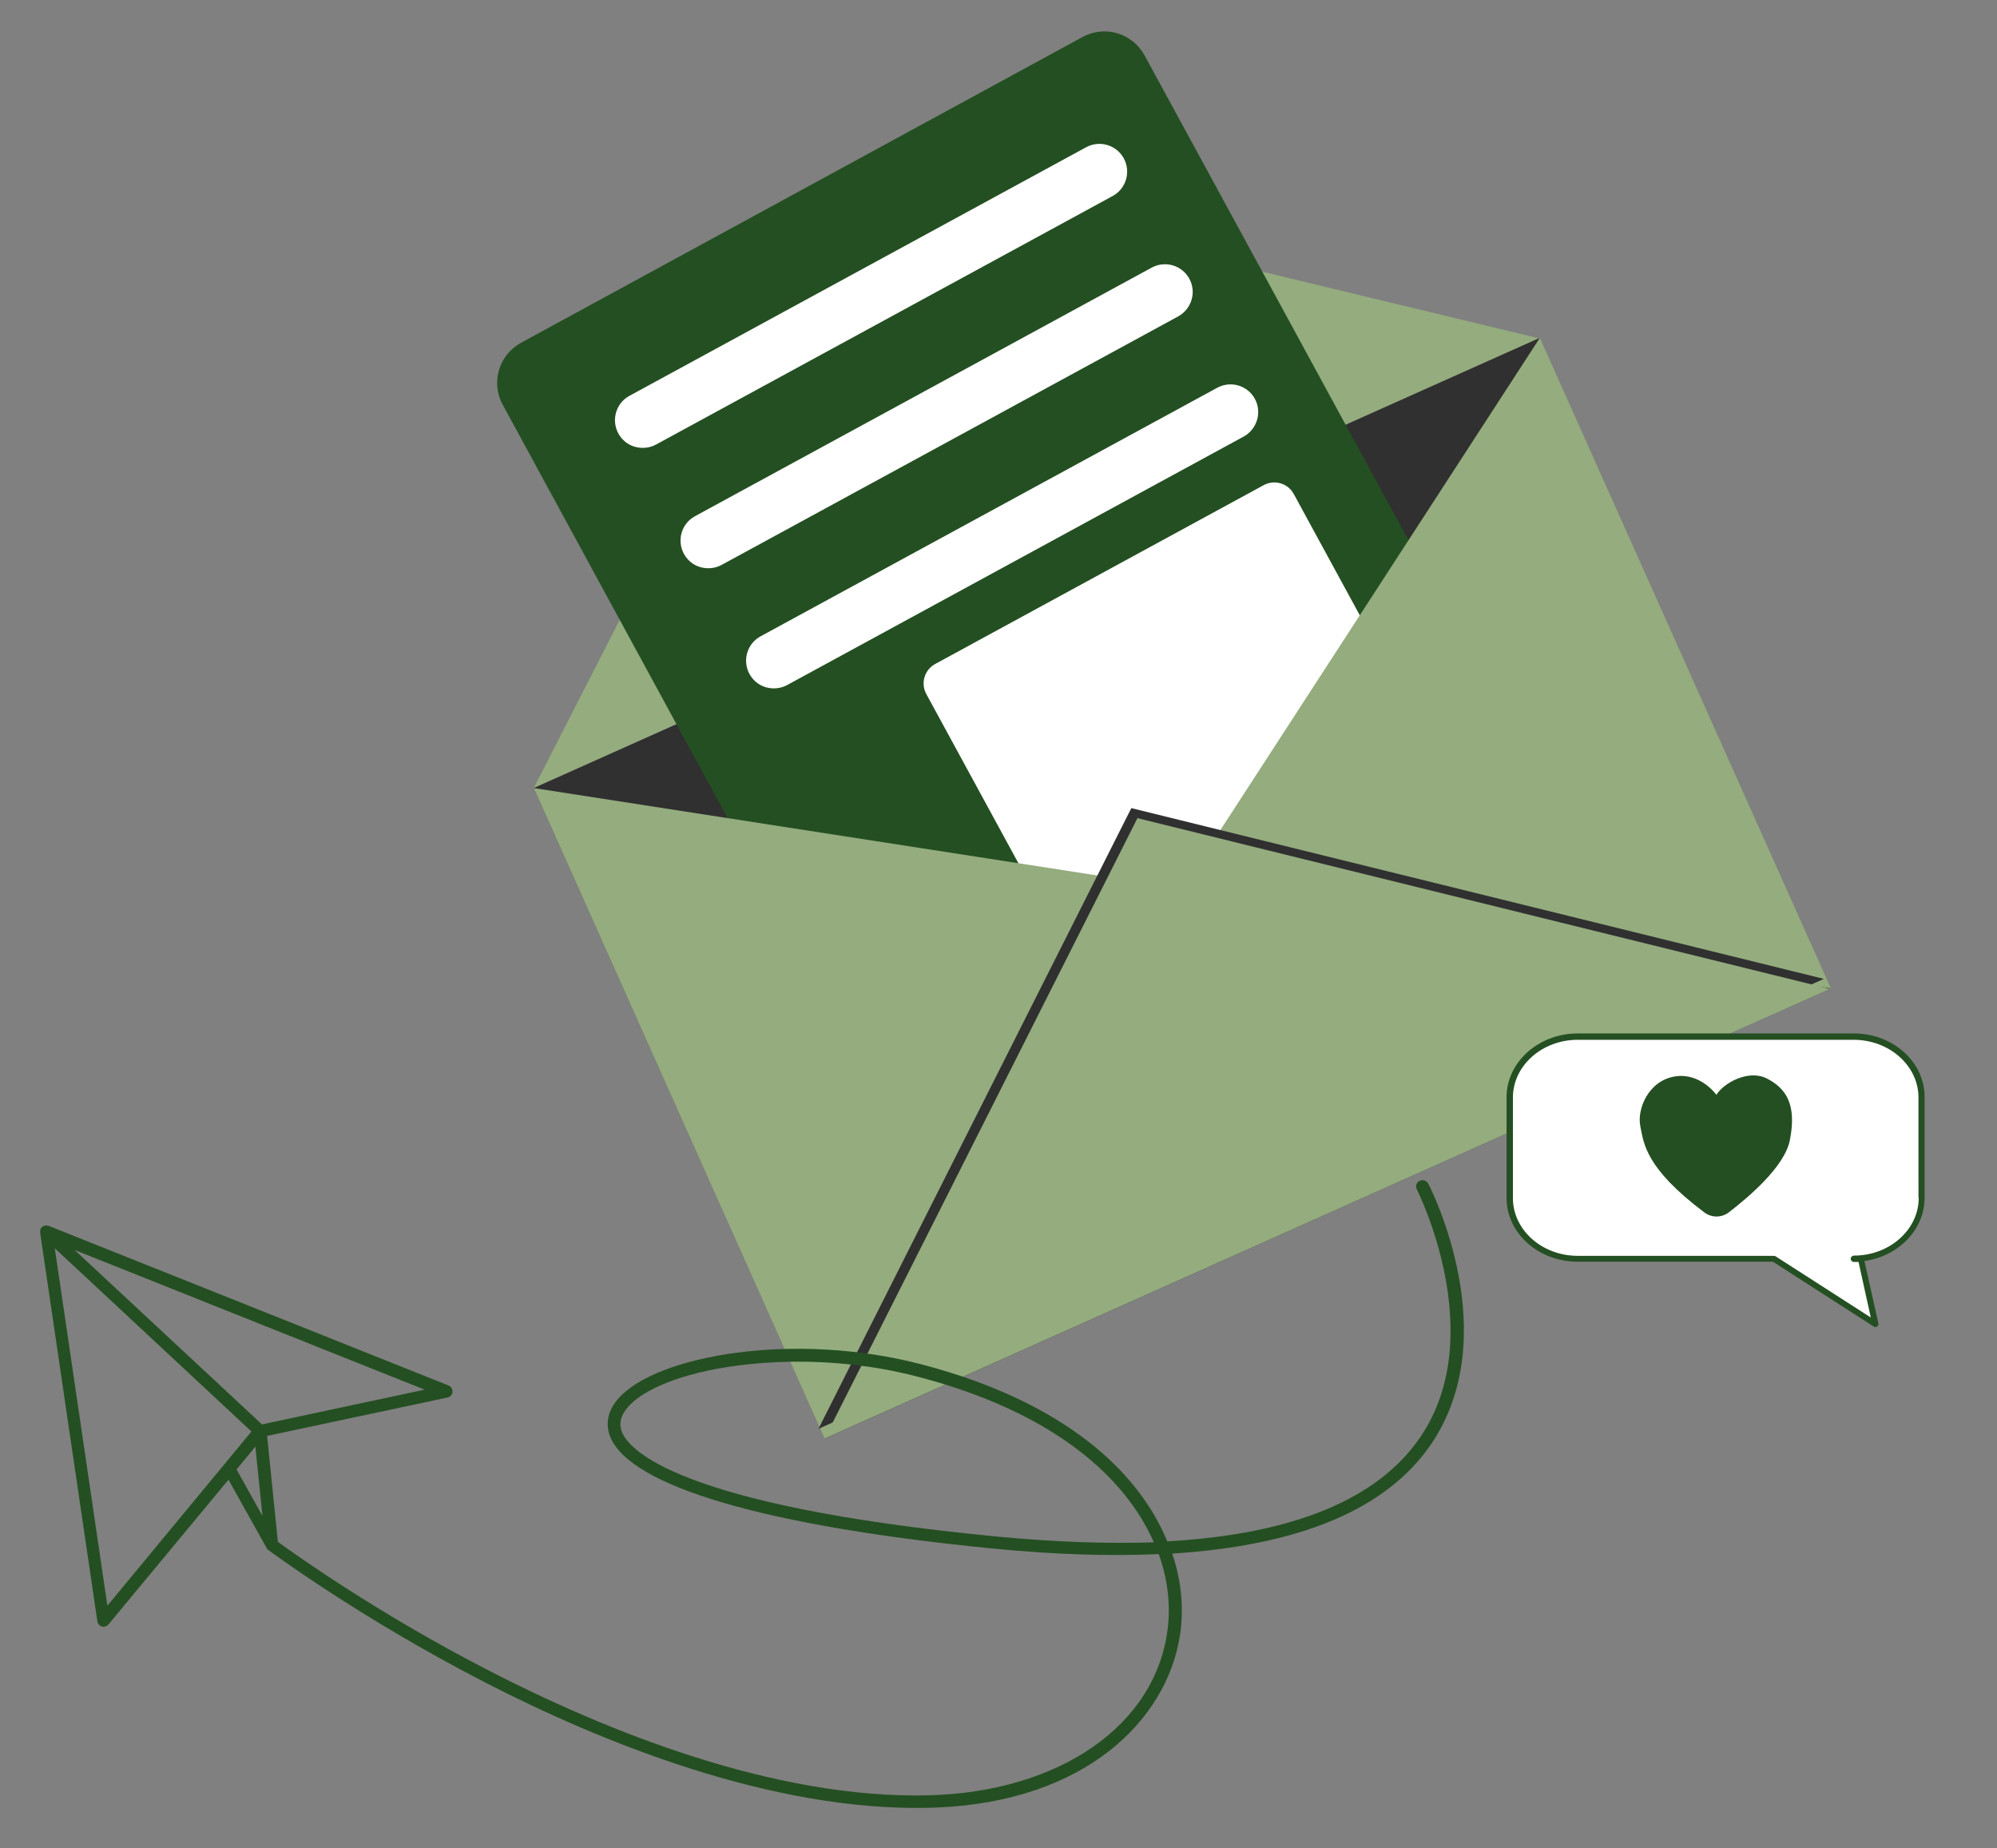
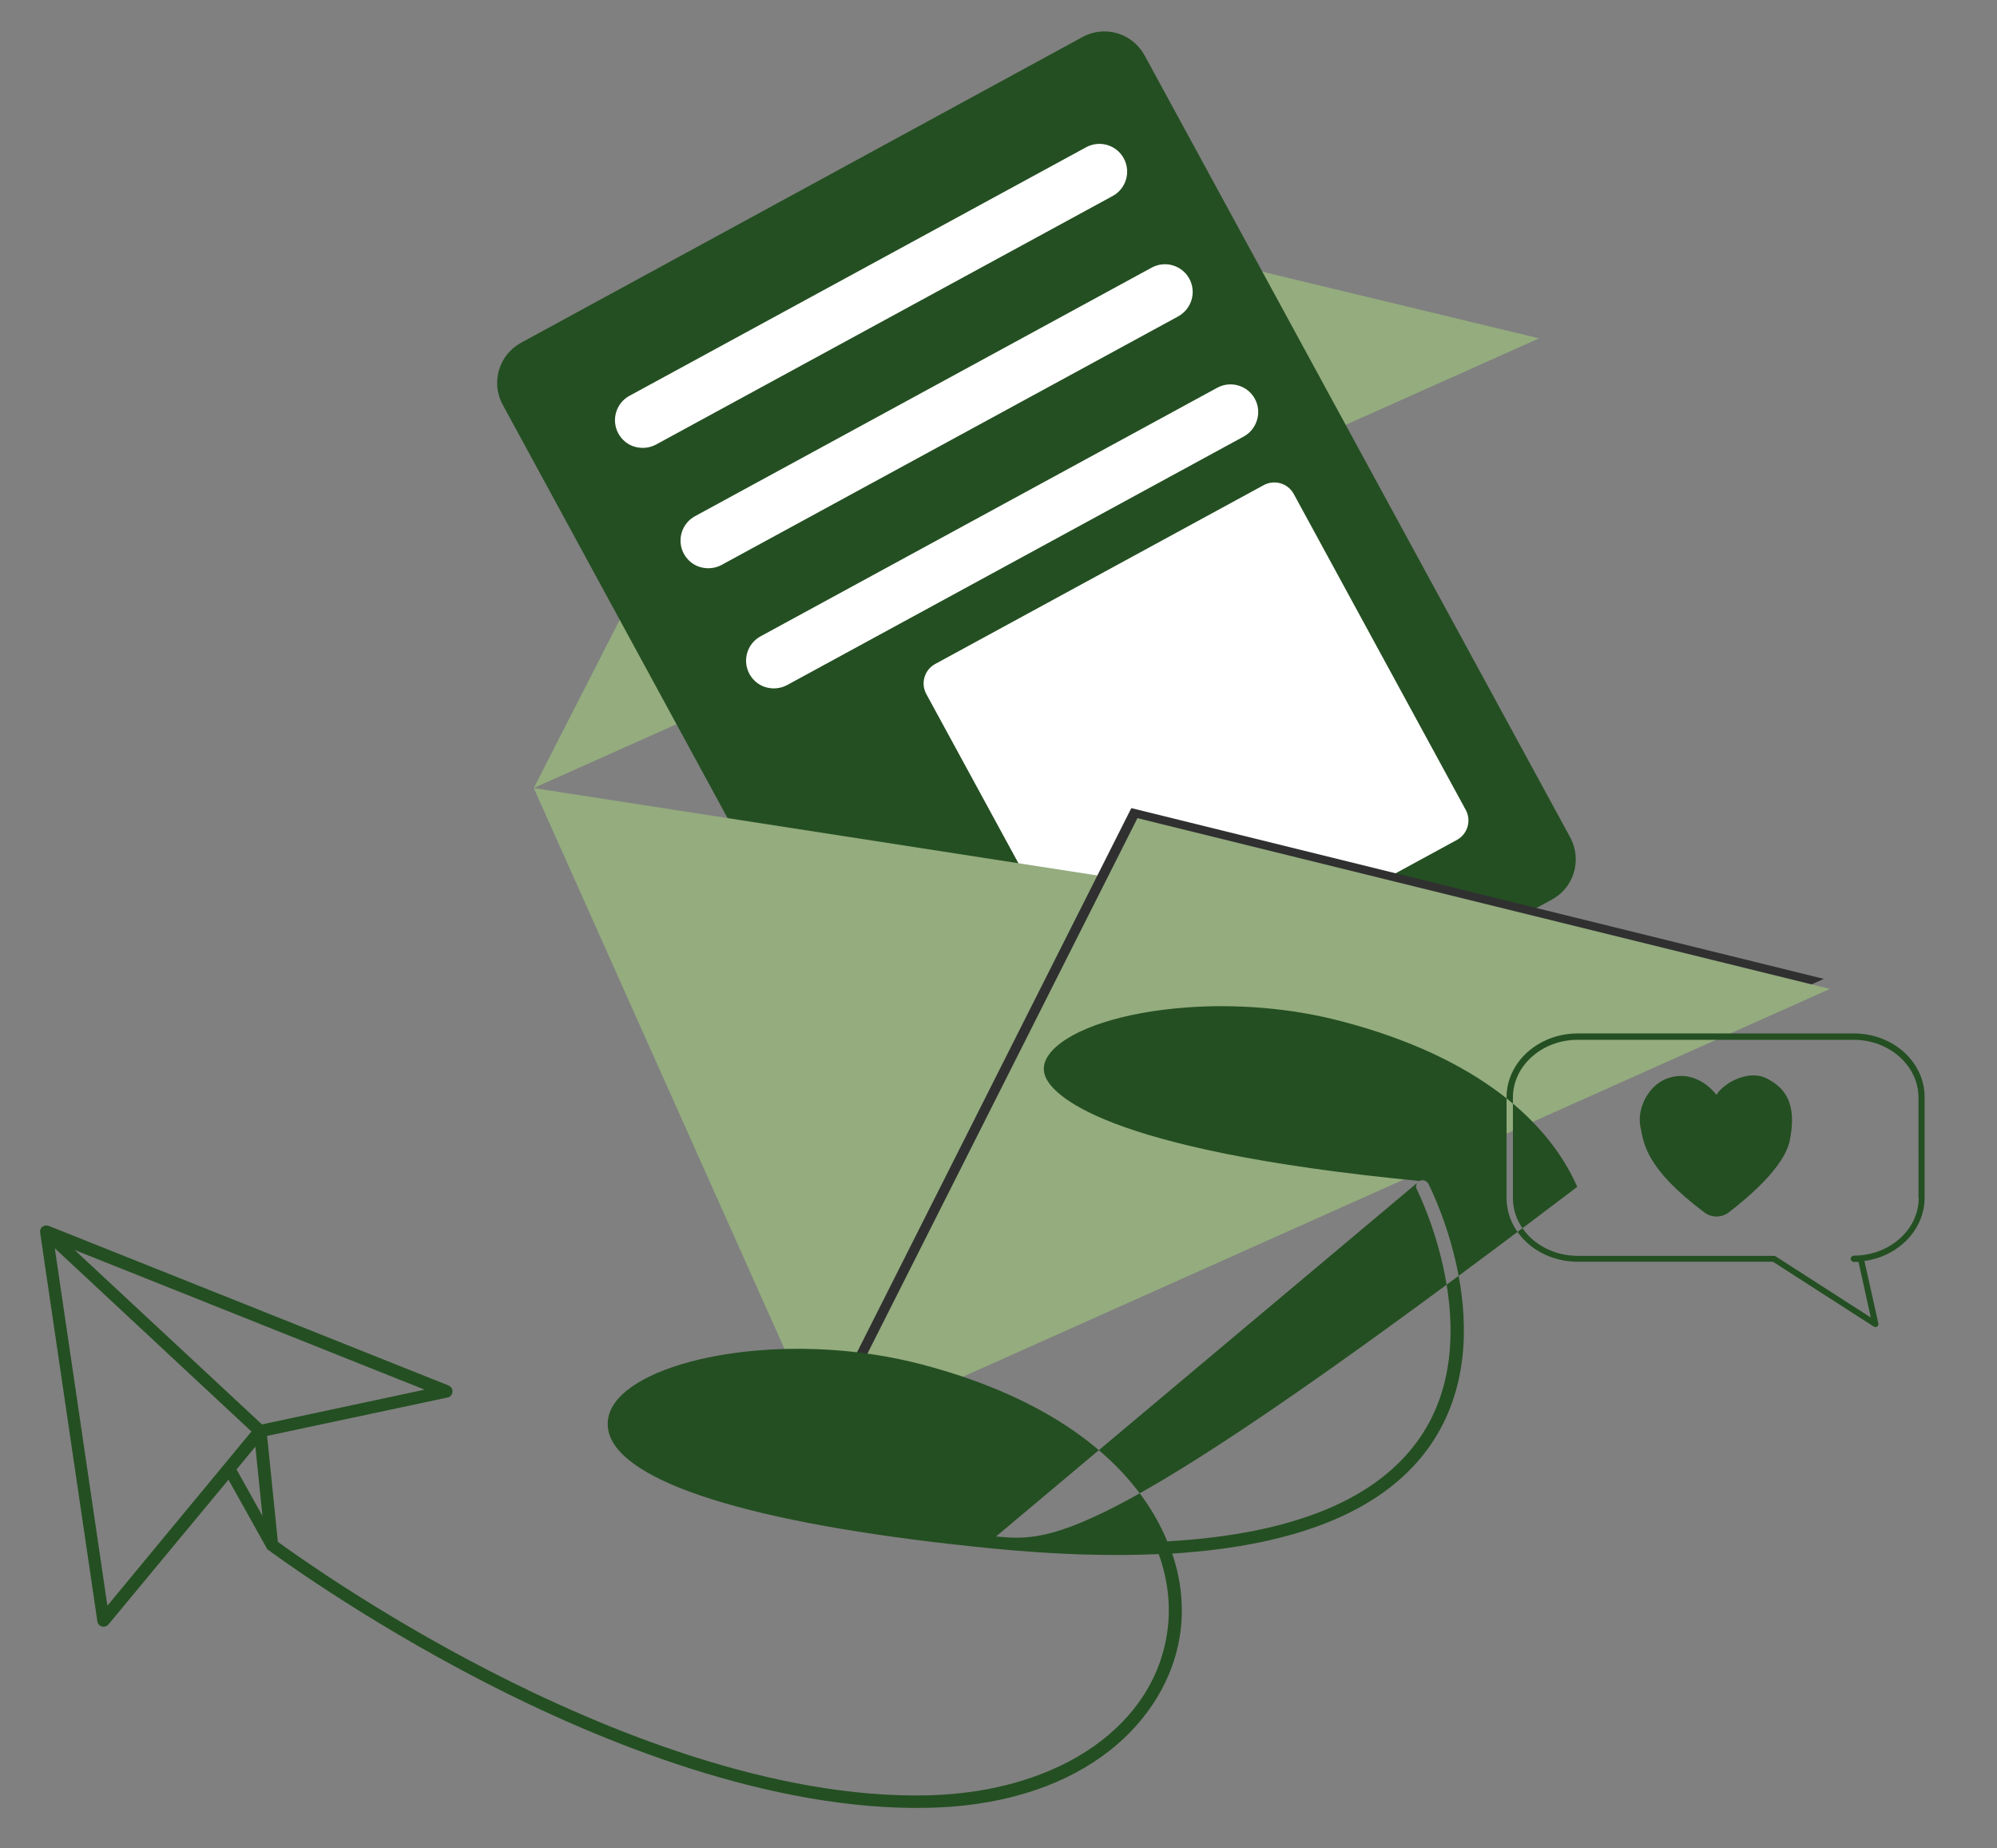
<svg xmlns="http://www.w3.org/2000/svg" fill="#000000" height="755.4" viewBox="0 0 816.4 755.4" width="816.4">
  <rect x="0" y="0" width="816.4" height="755.4" fill="#808080" stroke="none" />
  <path d="M629.2 138.3L346.9 70.3 218.2 322.1z" fill="#94ac7e" />
-   <path d="M258.1 217.5H708.3V508.8H258.1z" fill="#303030" transform="rotate(-24.105 483.094 363.124)" />
  <path d="M634.4,367.7l-229.6,125c-9,4.9-20.3,1.6-25.3-7.5L205.5,165.4c-4.9-9-1.6-20.3,7.5-25.3l229.6-125 c9-4.9,20.3-1.6,25.3,7.5l174.1,319.8C646.8,351.5,643.5,362.8,634.4,367.7z" fill="#244f22" />
  <path d="M595.6,343.3l-134.3,73.1c-4.4,2.4-9.9,0.8-12.3-3.6l-70.3-129.1c-2.4-4.4-0.8-9.9,3.6-12.3l134.3-73.1 c4.4-2.4,9.9-0.8,12.3,3.6l70.3,129.1C601.6,335.4,600,340.9,595.6,343.3z M459.4,64.7c-3-5.5-9.9-7.5-15.4-4.5L257.3,161.8 c-5.5,3-7.5,9.9-4.5,15.4c1.5,2.7,3.9,4.6,6.7,5.4c2.8,0.8,5.9,0.6,8.7-0.9L454.9,80.1C460.4,77.1,462.4,70.2,459.4,64.7z M486.2,113.9c-3-5.5-9.9-7.5-15.4-4.5L284.1,211c-5.5,3-7.5,9.9-4.5,15.4c1.5,2.7,3.9,4.6,6.7,5.4c2.8,0.8,5.9,0.6,8.7-0.9 l186.7-101.6C487.2,126.2,489.2,119.4,486.2,113.9z M513,163c-3-5.5-9.9-7.5-15.4-4.5L310.9,260.1c-5.5,3-7.5,9.9-4.5,15.4 c1.5,2.7,3.9,4.6,6.7,5.4c2.8,0.8,5.9,0.6,8.7-0.9l186.7-101.6C513.9,175.4,516,168.5,513,163z" fill="#ffffff" />
  <path d="M218.2 322.1L483.2 363.2 337.1 588z" fill="#94ac7e" />
-   <path d="M629.5 138.1L483.5 363 748.5 404z" fill="#94ac7e" />
  <g>
    <path d="M745.6 400.1L462.5 330.3 334.6 584z" fill="#303030" />
  </g>
  <path d="M748.1 404.2L465 334.4 337.1 588z" fill="#94ac7e" />
-   <path d="M645,514.4h80.2l41.5,26.7l-5.9-26.7h-3c15.3,0,27.8-11.1,27.8-24.8v-41.1c0-13.7-12.4-24.8-27.8-24.8H645 c-15.3,0-27.8,11.1-27.8,24.8v41.1C617.3,503.3,629.7,514.4,645,514.4z" fill="#ffffff" />
-   <path d="M757.9,422.4H645c-16,0-29.1,11.7-29.1,26.1v41.1c0,14.4,13,26.1,29.1,26.1h79.8l41.2,26.5 c0.2,0.1,0.5,0.2,0.7,0.2c0.3,0,0.5-0.1,0.7-0.2c0.4-0.3,0.6-0.8,0.5-1.3l-5.7-25.5c13.9-1.9,24.6-12.8,24.6-25.8v-41.1 C786.9,434.1,773.9,422.4,757.9,422.4z M784.4,489.6c0,13-11.9,23.6-26.5,23.6c-0.7,0-1.3,0.6-1.3,1.3c0,0.7,0.6,1.3,1.3,1.3h1.9 l5,22.7l-38.9-25c-0.2-0.1-0.4-0.2-0.7-0.2H645c-14.6,0-26.5-10.6-26.5-23.6v-41.1c0-13,11.9-23.6,26.5-23.6h112.8 c14.6,0,26.5,10.6,26.5,23.6V489.6z M731.7,466.1c-2.2,10.9-17,23.3-24.9,29.4c-3,2.3-7.1,2.3-10.1,0 c-24.2-18.2-24.7-28.3-26.1-35.1c-1.5-7.3,3.5-18.7,14-20.4c10.5-1.8,17.1,7.5,17.1,7.5c2.7-4.6,12.9-10.6,20.6-6.7 C729.9,444.7,734.7,451.1,731.7,466.1z M580.3,482.7c-1.3,0.6-1.7,2.2-1.1,3.4c0.3,0.6,29.9,59.4,1.5,101.2 c-17.3,25.5-52,39.8-103.5,42.7c-11.6-28.2-41.6-56.9-100.3-72.3c-51.8-13.6-108.2-3.9-124,13.8c-4.4,4.9-5.5,10.3-3.5,15.6 c8.1,20.5,63.9,36.8,157.2,45.9c24.7,2.4,47.1,3.1,67.1,2.2c3.8,10.5,4.8,20.8,3.7,30.2c-4.6,39.5-43.9,67-97.8,68.4 C316,735.4,246.8,707,200,682.9c-46.5-23.9-80.6-48.5-86.4-52.7l-4.4-43.3l73.8-15.7c1.1-0.2,1.9-1.2,2-2.3c0.1-1.1-0.6-2.2-1.6-2.6 L19.8,501c0,0,0,0-0.1,0c-0.1,0-0.2-0.1-0.3-0.1c0,0-0.1,0-0.1,0c-0.1,0-0.2,0-0.3,0c0,0-0.1,0-0.1,0c-0.1,0-0.2,0-0.3,0 c0,0-0.1,0-0.1,0c-0.1,0-0.2,0-0.3,0.1c0,0-0.1,0-0.1,0c-0.1,0-0.3,0.1-0.4,0.2c0,0,0,0,0,0c0,0,0,0,0,0c-0.1,0.1-0.2,0.1-0.4,0.2 c0,0-0.1,0.1-0.1,0.1c-0.1,0.1-0.1,0.1-0.2,0.2c0,0-0.1,0.1-0.1,0.1c-0.1,0.1-0.1,0.1-0.2,0.2c0,0,0,0,0,0.1c0,0,0,0.1,0,0.1 c0,0.1-0.1,0.1-0.1,0.2c0,0.1,0,0.1-0.1,0.2c0,0.1-0.1,0.2-0.1,0.2c0,0.1,0,0.1,0,0.2c0,0.1,0,0.2,0,0.2c0,0.1,0,0.1,0,0.2 c0,0.1,0,0.2,0,0.3c0,0,0,0.1,0,0.1c0,0,0,0,0,0l23.4,158.9c0.1,1,0.9,1.8,1.8,2.1c0.3,0.1,0.6,0.1,0.9,0.1c0.7-0.1,1.3-0.4,1.8-0.9 l49.1-59.2l15.7,28.1c0,0,0,0,0,0c0.1,0.2,0.2,0.4,0.4,0.5c0,0,0.1,0.1,0.1,0.1c0.1,0,0.1,0.1,0.2,0.1c0.4,0.3,36.8,27.4,88,53.8 c47.3,24.4,117.4,53.1,182.2,51.5c2.9-0.1,5.7-0.2,8.4-0.4c59.7-4.4,90.4-38.9,94.3-72.5c1.1-9.6,0.2-20.2-3.5-31 c52.4-3.3,87.8-18.2,105.9-44.8c30.1-44.4,0.1-103.9-1.2-106.4C583.1,482.5,581.6,482,580.3,482.7z M407.2,628 c-131.4-12.7-150.2-35.9-152.9-42.6c-1.4-3.5-0.6-6.9,2.5-10.4c8.2-9.2,29.3-16,54.9-17.9c19.8-1.5,42.4,0,63.9,5.7 c55.6,14.6,84.6,41.3,96.1,67.6C452.5,631,430.9,630.3,407.2,628z M173.6,568l-66.5,14.2l-76.6-71.3L173.6,568z M43.9,656.3 L22.4,510.2l80.4,74.9L43.9,656.3z M96.7,600.6l7.7-9.3l2.9,28.3L96.7,600.6z" fill="#244f22" />
+   <path d="M757.9,422.4H645c-16,0-29.1,11.7-29.1,26.1v41.1c0,14.4,13,26.1,29.1,26.1h79.8l41.2,26.5 c0.2,0.1,0.5,0.2,0.7,0.2c0.3,0,0.5-0.1,0.7-0.2c0.4-0.3,0.6-0.8,0.5-1.3l-5.7-25.5c13.9-1.9,24.6-12.8,24.6-25.8v-41.1 C786.9,434.1,773.9,422.4,757.9,422.4z M784.4,489.6c0,13-11.9,23.6-26.5,23.6c-0.7,0-1.3,0.6-1.3,1.3c0,0.7,0.6,1.3,1.3,1.3h1.9 l5,22.7l-38.9-25c-0.2-0.1-0.4-0.2-0.7-0.2H645c-14.6,0-26.5-10.6-26.5-23.6v-41.1c0-13,11.9-23.6,26.5-23.6h112.8 c14.6,0,26.5,10.6,26.5,23.6V489.6z M731.7,466.1c-2.2,10.9-17,23.3-24.9,29.4c-3,2.3-7.1,2.3-10.1,0 c-24.2-18.2-24.7-28.3-26.1-35.1c-1.5-7.3,3.5-18.7,14-20.4c10.5-1.8,17.1,7.5,17.1,7.5c2.7-4.6,12.9-10.6,20.6-6.7 C729.9,444.7,734.7,451.1,731.7,466.1z M580.3,482.7c-1.3,0.6-1.7,2.2-1.1,3.4c0.3,0.6,29.9,59.4,1.5,101.2 c-17.3,25.5-52,39.8-103.5,42.7c-11.6-28.2-41.6-56.9-100.3-72.3c-51.8-13.6-108.2-3.9-124,13.8c-4.4,4.9-5.5,10.3-3.5,15.6 c8.1,20.5,63.9,36.8,157.2,45.9c24.7,2.4,47.1,3.1,67.1,2.2c3.8,10.5,4.8,20.8,3.7,30.2c-4.6,39.5-43.9,67-97.8,68.4 C316,735.4,246.8,707,200,682.9c-46.5-23.9-80.6-48.5-86.4-52.7l-4.4-43.3l73.8-15.7c1.1-0.2,1.9-1.2,2-2.3c0.1-1.1-0.6-2.2-1.6-2.6 L19.8,501c0,0,0,0-0.1,0c-0.1,0-0.2-0.1-0.3-0.1c0,0-0.1,0-0.1,0c-0.1,0-0.2,0-0.3,0c0,0-0.1,0-0.1,0c-0.1,0-0.2,0-0.3,0 c0,0-0.1,0-0.1,0c-0.1,0-0.2,0-0.3,0.1c0,0-0.1,0-0.1,0c-0.1,0-0.3,0.1-0.4,0.2c0,0,0,0,0,0c0,0,0,0,0,0c-0.1,0.1-0.2,0.1-0.4,0.2 c0,0-0.1,0.1-0.1,0.1c-0.1,0.1-0.1,0.1-0.2,0.2c0,0-0.1,0.1-0.1,0.1c-0.1,0.1-0.1,0.1-0.2,0.2c0,0,0,0,0,0.1c0,0,0,0.1,0,0.1 c0,0.1-0.1,0.1-0.1,0.2c0,0.1,0,0.1-0.1,0.2c0,0.1-0.1,0.2-0.1,0.2c0,0.1,0,0.1,0,0.2c0,0.1,0,0.2,0,0.2c0,0.1,0,0.1,0,0.2 c0,0.1,0,0.2,0,0.3c0,0,0,0.1,0,0.1c0,0,0,0,0,0l23.4,158.9c0.1,1,0.9,1.8,1.8,2.1c0.3,0.1,0.6,0.1,0.9,0.1c0.7-0.1,1.3-0.4,1.8-0.9 l49.1-59.2l15.7,28.1c0,0,0,0,0,0c0.1,0.2,0.2,0.4,0.4,0.5c0,0,0.1,0.1,0.1,0.1c0.1,0,0.1,0.1,0.2,0.1c0.4,0.3,36.8,27.4,88,53.8 c47.3,24.4,117.4,53.1,182.2,51.5c2.9-0.1,5.7-0.2,8.4-0.4c59.7-4.4,90.4-38.9,94.3-72.5c1.1-9.6,0.2-20.2-3.5-31 c52.4-3.3,87.8-18.2,105.9-44.8c30.1-44.4,0.1-103.9-1.2-106.4C583.1,482.5,581.6,482,580.3,482.7z c-131.4-12.7-150.2-35.9-152.9-42.6c-1.4-3.5-0.6-6.9,2.5-10.4c8.2-9.2,29.3-16,54.9-17.9c19.8-1.5,42.4,0,63.9,5.7 c55.6,14.6,84.6,41.3,96.1,67.6C452.5,631,430.9,630.3,407.2,628z M173.6,568l-66.5,14.2l-76.6-71.3L173.6,568z M43.9,656.3 L22.4,510.2l80.4,74.9L43.9,656.3z M96.7,600.6l7.7-9.3l2.9,28.3L96.7,600.6z" fill="#244f22" />
</svg>